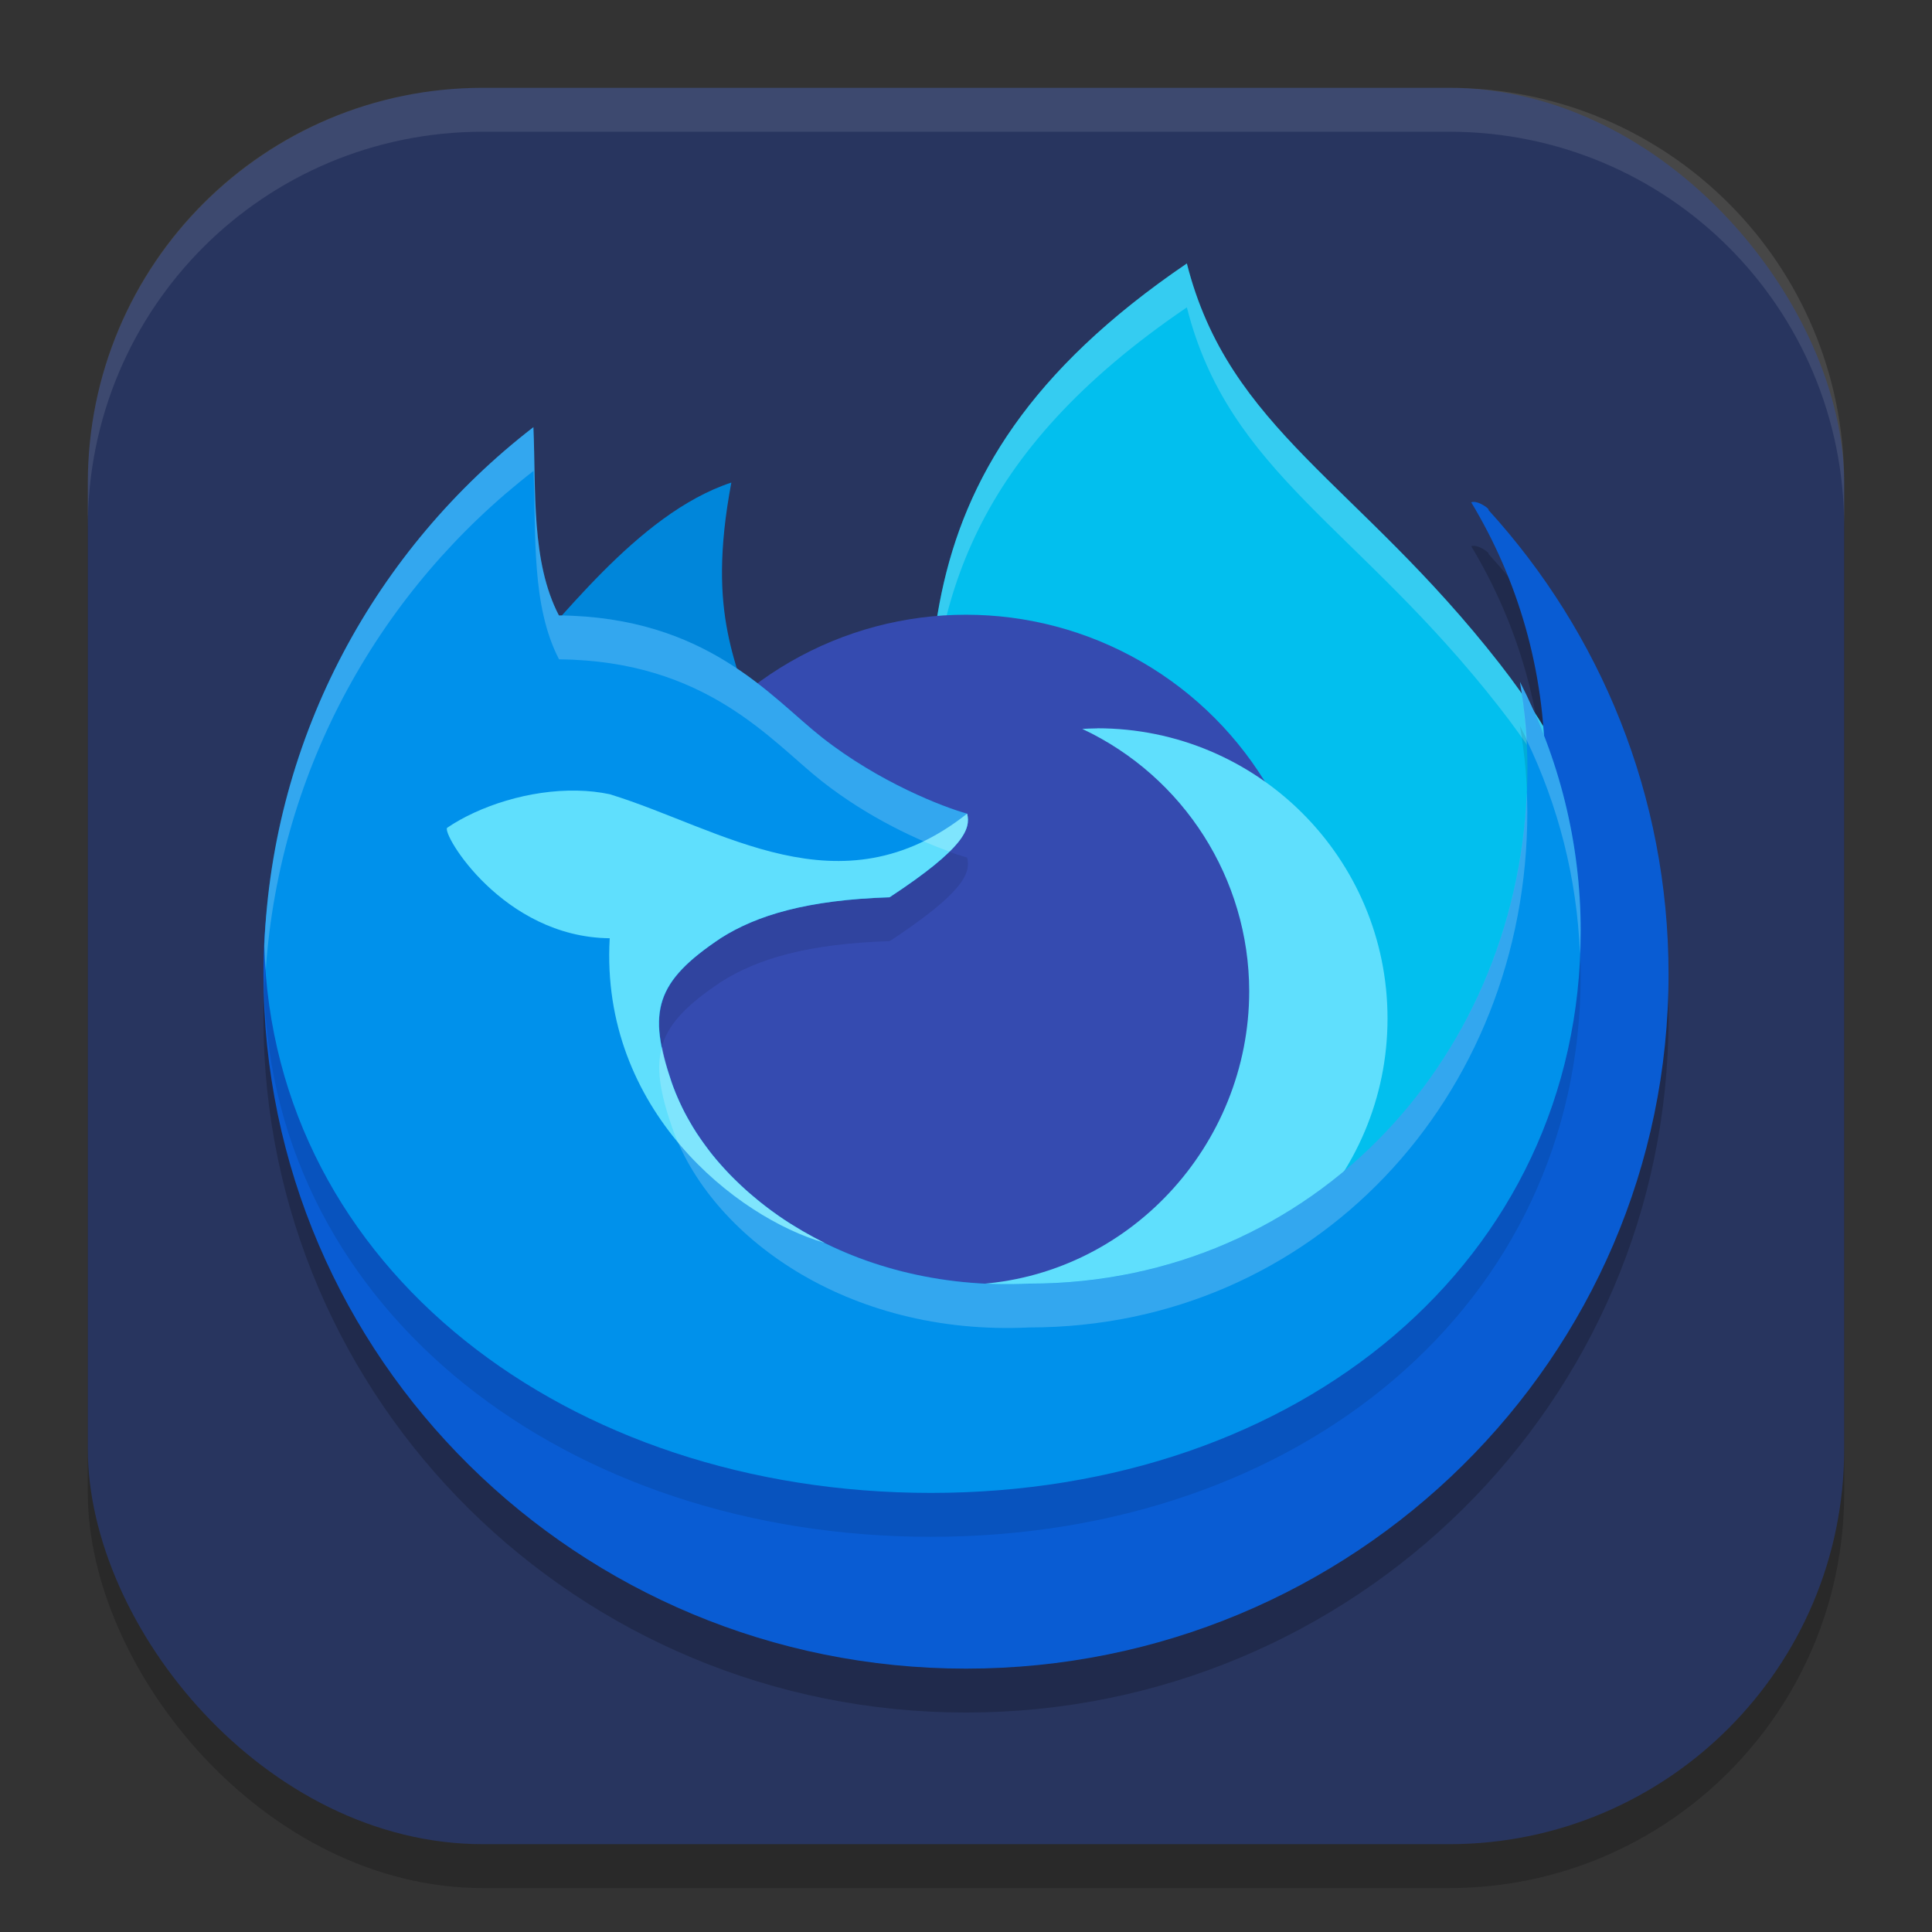
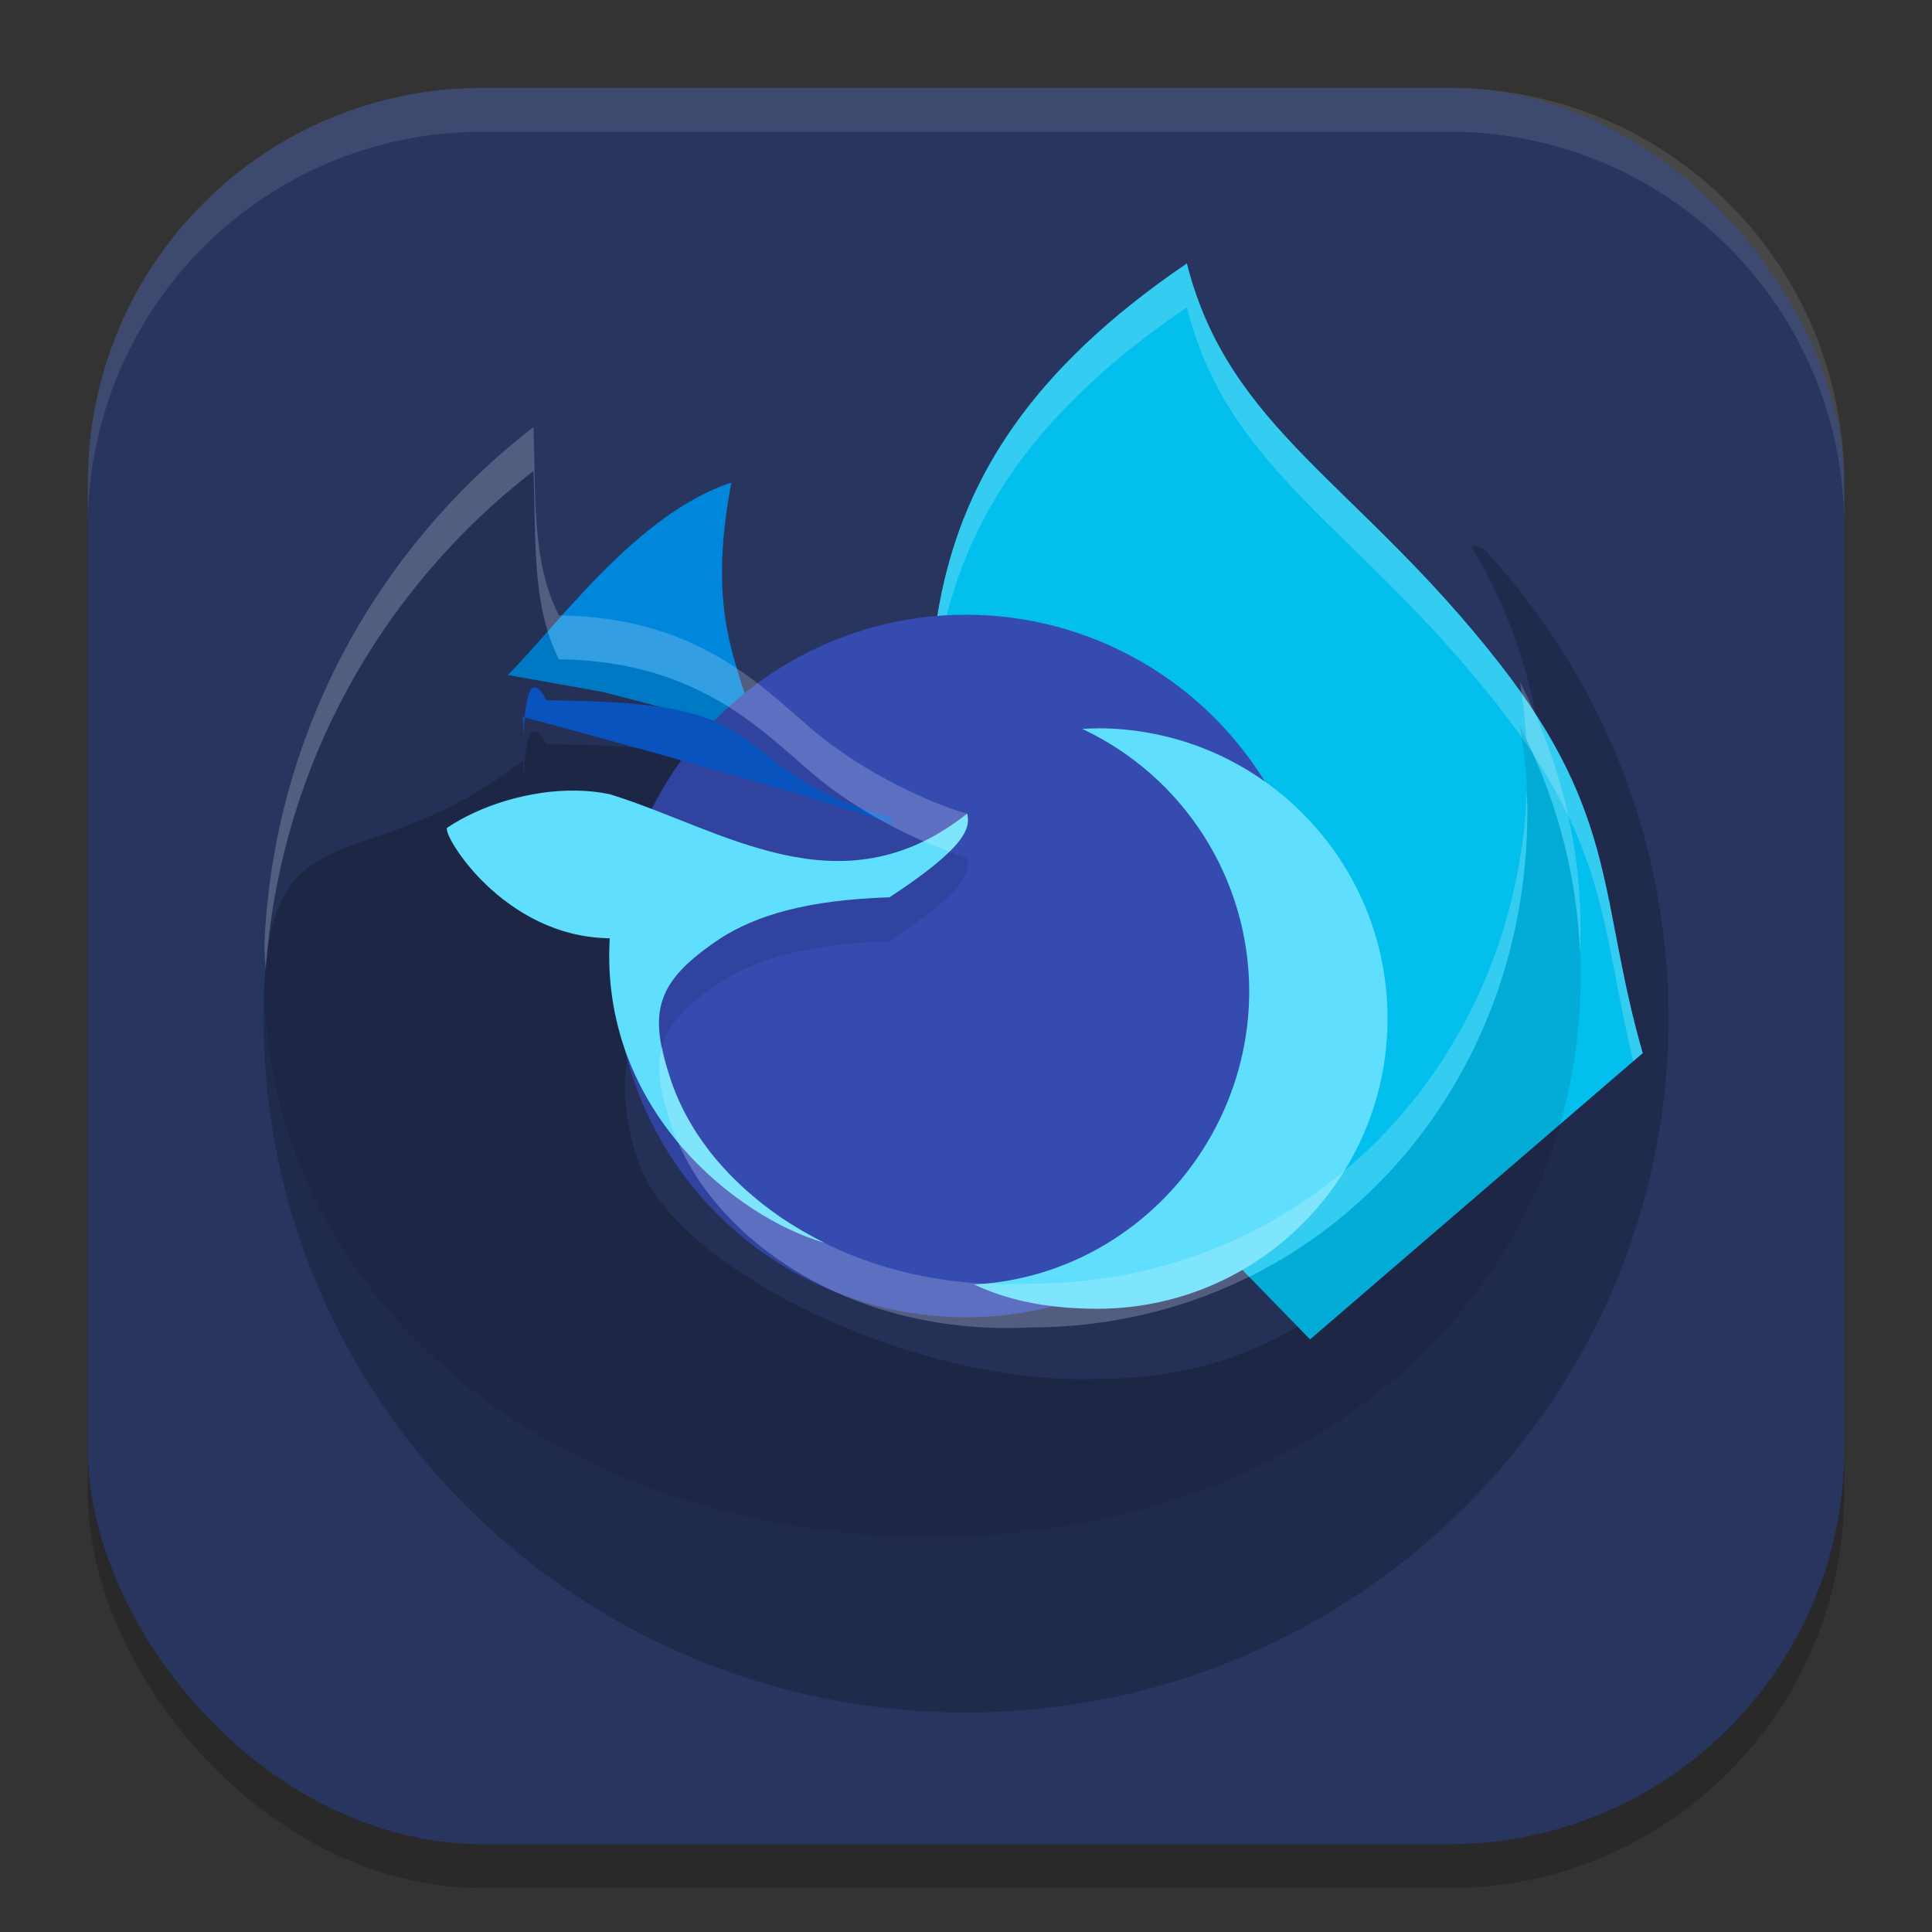
<svg xmlns="http://www.w3.org/2000/svg" xmlns:ns1="http://www.inkscape.org/namespaces/inkscape" xmlns:ns2="http://sodipodi.sourceforge.net/DTD/sodipodi-0.dtd" width="22" height="22" viewBox="0 0 22 22" version="1.1" id="svg5" ns1:version="1.2.2 (1:1.2.2+202305151914+b0a8486541)" ns2:docname="firefox-developer-icon.svg">
  <rect x="0" y="0" width="22" height="22" fill="#333333" stroke="none" />
  <ns2:namedview id="namedview7" pagecolor="#ffffff" bordercolor="#000000" borderopacity="0.25" ns1:showpageshadow="2" ns1:pageopacity="0.0" ns1:pagecheckerboard="0" ns1:deskcolor="#d1d1d1" ns1:document-units="px" showgrid="false" ns1:zoom="36.636364" ns1:cx="10.986352" ns1:cy="11" ns1:window-width="1920" ns1:window-height="1008" ns1:window-x="0" ns1:window-y="0" ns1:window-maximized="1" ns1:current-layer="svg5" />
  <defs id="defs2" />
  <rect style="opacity:0.2;fill:#000000;stroke-width:1.429;stroke-linecap:square" id="rect234" width="20" height="20" x="1" y="1.5" ry="4.5" />
  <rect style="fill:#28355f;fill-opacity:1;stroke-width:1.429;stroke-linecap:square" id="rect396" width="20" height="20" x="1" y="1" ry="4.5" />
  <g id="g3207" transform="translate(-2.132,-0.035)">
    <path d="m 8.085,8.698 c -1.871,1.447 -2.953,0.4 -2.953,2.931 0,4.367 3.582,7.907 8,7.907 4.418,0 8,-3.54 8,-7.907 0,-2.033 -0.776,-3.887 -2.052,-5.288 0.028,-10e-4 -0.119,-0.115 -0.195,-0.086 0.533,0.884 0.84,1.92 0.84,3.027 0,3.241 -1.803,6.453 -5.044,6.453 C 12.598,15.836 9.825,14.505 9.398,13.26 9.122,12.456 9.192,11.554 9.941,11.054 10.348,10.796 10.942,10.541 11.88,10.511 12.738,9.947 12.321,10.011 12.279,9.84 12.013,9.767 11.54,9.667 10.887,9.153 10.309,8.698 10.04,8.525 8.355,8.509 8.037,7.896 8.116,9.426 8.085,8.698 Z" style="opacity:0.2;fill:#000000" id="path2722" />
    <path style="fill:#02bfee;fill-opacity:1" d="m 15.647,3.035 c 0.48,1.894 1.949,2.493 3.559,4.554 1.363,1.746 1.128,2.687 1.632,4.438 l -3.788,3.26 -4.279,-4.392 C 12.752,7.976 12.051,5.479 15.647,3.035 Z" id="path4505" />
    <path id="path2894" style="opacity:0.2;fill:#ffffff" d="m 15.647,3.035 c -2.674,1.817 -2.97,3.664 -2.939,5.691 0.035,-1.833 0.487,-3.525 2.939,-5.191 0.48,1.894 1.949,2.493 3.559,4.555 1.253,1.605 1.158,2.531 1.525,4.029 l 0.107,-0.092 C 20.335,10.276 20.569,9.336 19.206,7.59 17.596,5.529 16.127,4.93 15.647,3.035 Z" />
    <path style="fill:#0086da;fill-opacity:1" d="M 7.914,7.721 C 8.47,7.17 9.377,5.886 10.46,5.53 c -0.291,1.55 0.086,2.043 0.274,2.836 L 8.994,7.914 Z" id="path4507" />
    <circle style="fill:#354bb0;fill-opacity:1;stroke-width:2;stroke-linecap:square" id="path2945" cx="13.131" cy="11.035" r="4" />
    <path style="fill:#5fdffd;fill-opacity:1" d="m 14.627,8.329 c -0.057,5.6e-4 -0.114,0.003 -0.171,0.006 1.158,0.544 1.899,1.708 1.901,2.987 -8.8e-4,1.758 -1.378,3.248 -3.134,3.339 0.439,0.208 0.919,0.276 1.404,0.277 1.825,1.6e-5 3.305,-1.48 3.305,-3.305 10e-6,-1.825 -1.48,-3.305 -3.305,-3.305 z" id="path4511" />
-     <path id="ellipse841" style="fill:#095cd3;fill-opacity:1" d="m 8.085,8.198 c -1.871,1.447 -2.953,0.4 -2.953,2.931 0,4.367 3.582,7.907 8,7.907 4.418,0 8,-3.54 8,-7.907 0,-2.033 -0.776,-3.887 -2.052,-5.288 0.028,-0.001 -0.119,-0.115 -0.195,-0.086 0.533,0.884 0.84,1.92 0.84,3.027 0,3.241 -1.803,6.453 -5.044,6.453 -2.082,0.101 -4.855,-1.23 -5.282,-2.475 -0.275,-0.804 -0.206,-1.706 0.543,-2.206 0.407,-0.258 1,-0.513 1.939,-0.543 C 12.738,9.447 12.321,9.511 12.279,9.34 12.013,9.267 11.54,9.167 10.887,8.653 10.309,8.198 10.04,8.025 8.355,8.009 8.037,7.396 8.116,8.926 8.085,8.198 Z" />
+     <path id="ellipse841" style="fill:#095cd3;fill-opacity:1" d="m 8.085,8.198 C 12.738,9.447 12.321,9.511 12.279,9.34 12.013,9.267 11.54,9.167 10.887,8.653 10.309,8.198 10.04,8.025 8.355,8.009 8.037,7.396 8.116,8.926 8.085,8.198 Z" />
    <path d="m 8.206,5.398 c -1.791,1.385 -2.967,3.509 -3.065,5.908 0.102,3.676 3.458,6.229 7.591,6.229 4.197,0 7.4,-2.644 7.4,-6.4 0,-1.012 -0.249,-1.972 -0.692,-2.835 0.054,0.32 0.085,0.647 0.085,0.982 0,3.241 -2.428,5.87 -5.67,5.87 C 11.773,15.253 10.207,14.102 9.78,12.857 9.505,12.053 9.595,11.714 10.344,11.215 10.751,10.956 11.324,10.781 12.263,10.752 13.12,10.188 13.186,9.971 13.145,9.8 12.878,9.727 12.144,9.445 11.491,8.931 10.913,8.476 10.182,7.559 8.496,7.543 8.178,6.93 8.237,6.126 8.206,5.398 Z" style="opacity:0.1;fill:#000000" id="path3006" />
-     <path style="fill:#0091eb;fill-opacity:1" d="M 8.206,4.899 C 6.414,6.284 5.238,8.408 5.141,10.806 c 0.102,3.676 3.458,6.229 7.591,6.229 4.197,0 7.4,-2.644 7.4,-6.4 0,-1.012 -0.249,-1.972 -0.692,-2.835 0.054,0.32 0.085,0.647 0.085,0.982 0,3.241 -2.428,5.87 -5.67,5.87 C 11.773,14.753 10.207,13.603 9.78,12.357 9.505,11.554 9.595,11.215 10.344,10.715 10.751,10.457 11.324,10.282 12.263,10.252 13.12,9.688 13.186,9.471 13.145,9.3 12.878,9.227 12.144,8.945 11.491,8.431 10.913,7.976 10.182,7.059 8.496,7.043 8.178,6.43 8.237,5.627 8.206,4.899 Z" id="path4514" />
    <path style="fill:#5fdffd;fill-opacity:1" d="M 8.706,9.038 C 8.161,9.026 7.589,9.213 7.224,9.461 c -0.065,0.065 0.634,1.246 1.851,1.258 -0.113,1.963 1.456,3.183 2.443,3.467 l 3e-4,-8.8e-4 c -2.7e-4,-1.34e-4 -5.2e-4,-3.03e-4 -8e-4,-4.4e-4 -0.08,-0.039 -0.157,-0.081 -0.232,-0.124 -0.007,-0.004 -0.014,-0.008 -0.021,-0.012 -0.042,-0.025 -0.083,-0.05 -0.124,-0.075 -0.008,-0.005 -0.016,-0.01 -0.024,-0.015 -0.041,-0.026 -0.081,-0.053 -0.12,-0.08 -0.006,-0.004 -0.012,-0.009 -0.018,-0.013 -0.022,-0.016 -0.045,-0.032 -0.067,-0.048 -0.043,-0.032 -0.085,-0.064 -0.126,-0.097 -0.01,-0.008 -0.019,-0.016 -0.029,-0.024 -0.029,-0.024 -0.058,-0.048 -0.086,-0.072 -0.014,-0.012 -0.027,-0.024 -0.041,-0.036 -0.019,-0.018 -0.039,-0.035 -0.058,-0.053 -0.018,-0.017 -0.036,-0.034 -0.054,-0.052 -0.015,-0.014 -0.029,-0.029 -0.044,-0.043 -0.021,-0.021 -0.042,-0.042 -0.062,-0.064 -3.9e-4,-4e-4 -7.6e-4,-8.4e-4 -0.001,-0.001 -0.013,-0.013 -0.025,-0.027 -0.037,-0.04 -0.017,-0.019 -0.034,-0.038 -0.051,-0.057 -0.013,-0.015 -0.026,-0.03 -0.039,-0.045 -0.017,-0.02 -0.033,-0.041 -0.05,-0.061 -0.009,-0.012 -0.018,-0.023 -0.027,-0.035 -0.02,-0.026 -0.04,-0.053 -0.059,-0.08 -0.008,-0.011 -0.015,-0.021 -0.023,-0.032 -0.02,-0.029 -0.04,-0.057 -0.059,-0.086 -0.005,-0.008 -0.01,-0.016 -0.015,-0.024 -0.019,-0.029 -0.037,-0.059 -0.054,-0.089 -0.004,-0.006 -0.007,-0.013 -0.011,-0.019 -0.018,-0.03 -0.034,-0.061 -0.051,-0.092 -0.003,-0.006 -0.006,-0.011 -0.009,-0.017 -0.017,-0.033 -0.033,-0.066 -0.048,-0.099 -0.003,-0.007 -0.006,-0.014 -0.01,-0.021 -0.015,-0.033 -0.029,-0.066 -0.043,-0.099 -0.002,-0.005 -0.004,-0.011 -0.006,-0.016 -0.014,-0.035 -0.028,-0.071 -0.04,-0.106 -0.275,-0.804 -0.186,-1.143 0.564,-1.642 0.407,-0.258 0.98,-0.433 1.919,-0.463 C 13.12,9.688 13.186,9.471 13.145,9.3 11.698,10.446 10.347,9.469 9.075,9.079 8.956,9.054 8.831,9.04 8.706,9.038 Z" id="path4516" />
    <path id="path2950" style="opacity:0.2;fill:#ffffff" d="m 8.206,4.899 c -1.791,1.385 -2.967,3.51 -3.064,5.908 0.003,0.093 0.009,0.184 0.016,0.275 0.16,-2.306 1.314,-4.342 3.049,-5.684 0.031,0.728 -0.027,1.532 0.291,2.145 1.685,0.016 2.416,0.934 2.994,1.389 0.537,0.422 1.113,0.679 1.455,0.801 0.208,-0.206 0.224,-0.328 0.199,-0.432 C 12.879,9.228 12.144,8.946 11.491,8.432 10.913,7.977 10.182,7.059 8.497,7.043 8.178,6.43 8.237,5.627 8.206,4.899 Z m 11.234,2.902 c 0.036,0.214 0.059,0.431 0.072,0.652 0.363,0.755 0.578,1.579 0.611,2.445 0.004,-0.087 0.008,-0.175 0.008,-0.264 0,-1.012 -0.248,-1.971 -0.691,-2.834 z m 0.078,1.254 c -0.132,3.115 -2.514,5.598 -5.664,5.598 -2.082,0.101 -3.647,-1.049 -4.074,-2.295 -0.052,-0.152 -0.085,-0.283 -0.109,-0.406 -0.069,0.241 -0.023,0.52 0.109,0.906 0.427,1.245 1.992,2.394 4.074,2.293 3.241,0 5.67,-2.628 5.67,-5.869 0,-0.076 -0.003,-0.151 -0.006,-0.227 z" />
  </g>
  <path id="path1040" style="opacity:0.1;fill:#ffffff;stroke-width:4;stroke-linecap:square" d="M 5.5,1 C 3.007,1 1,3.007 1,5.5 V 6 C 1,3.507 3.007,1.5 5.5,1.5 h 11 C 18.993,1.5 21,3.507 21,6 V 5.5 C 21,3.007 18.993,1 16.5,1 Z" />
</svg>